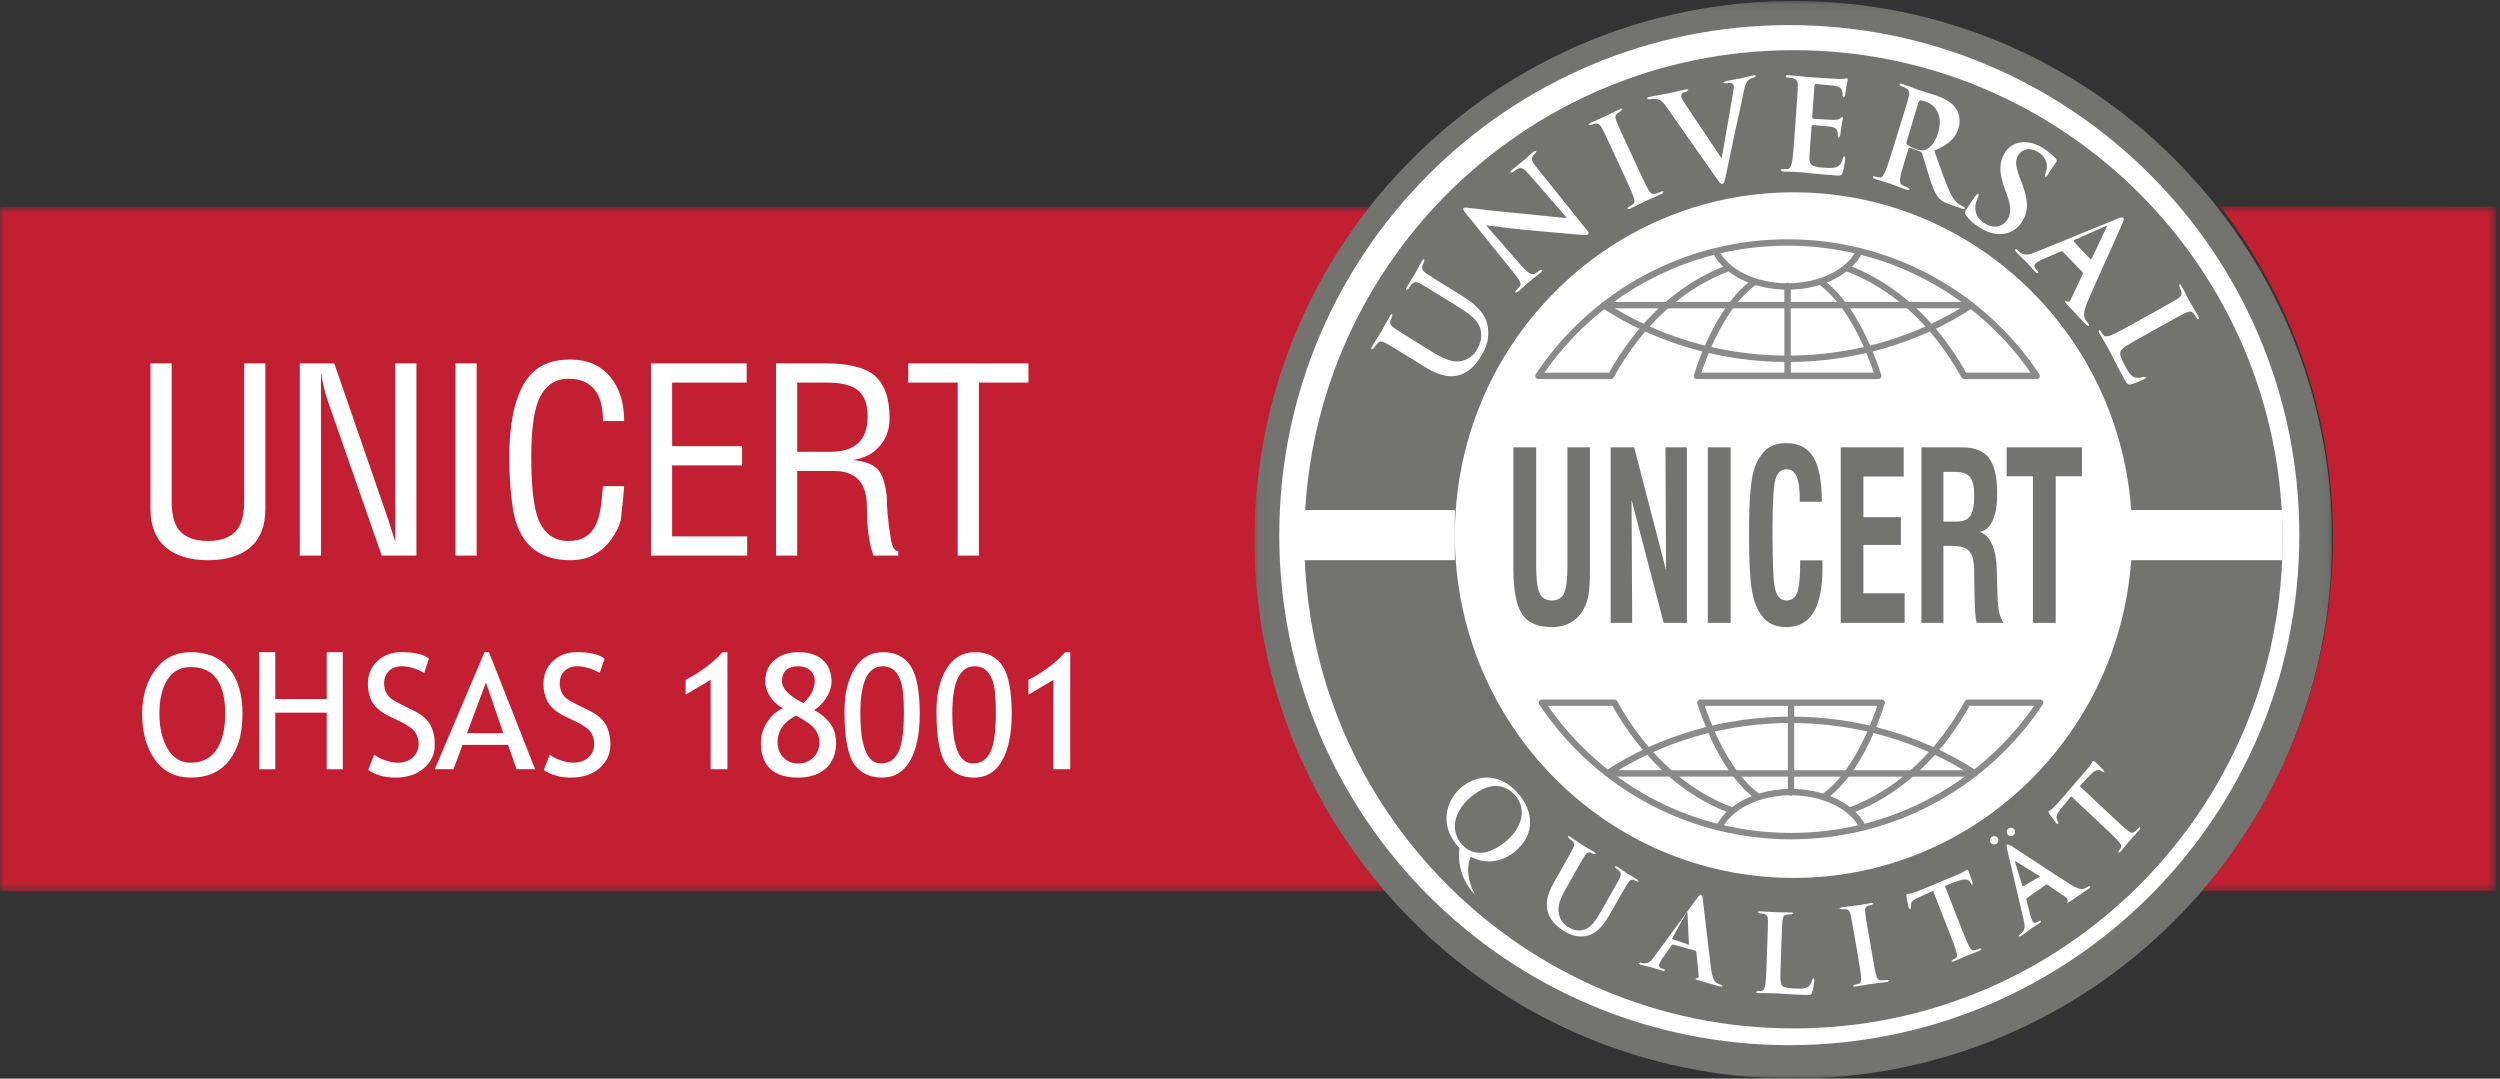
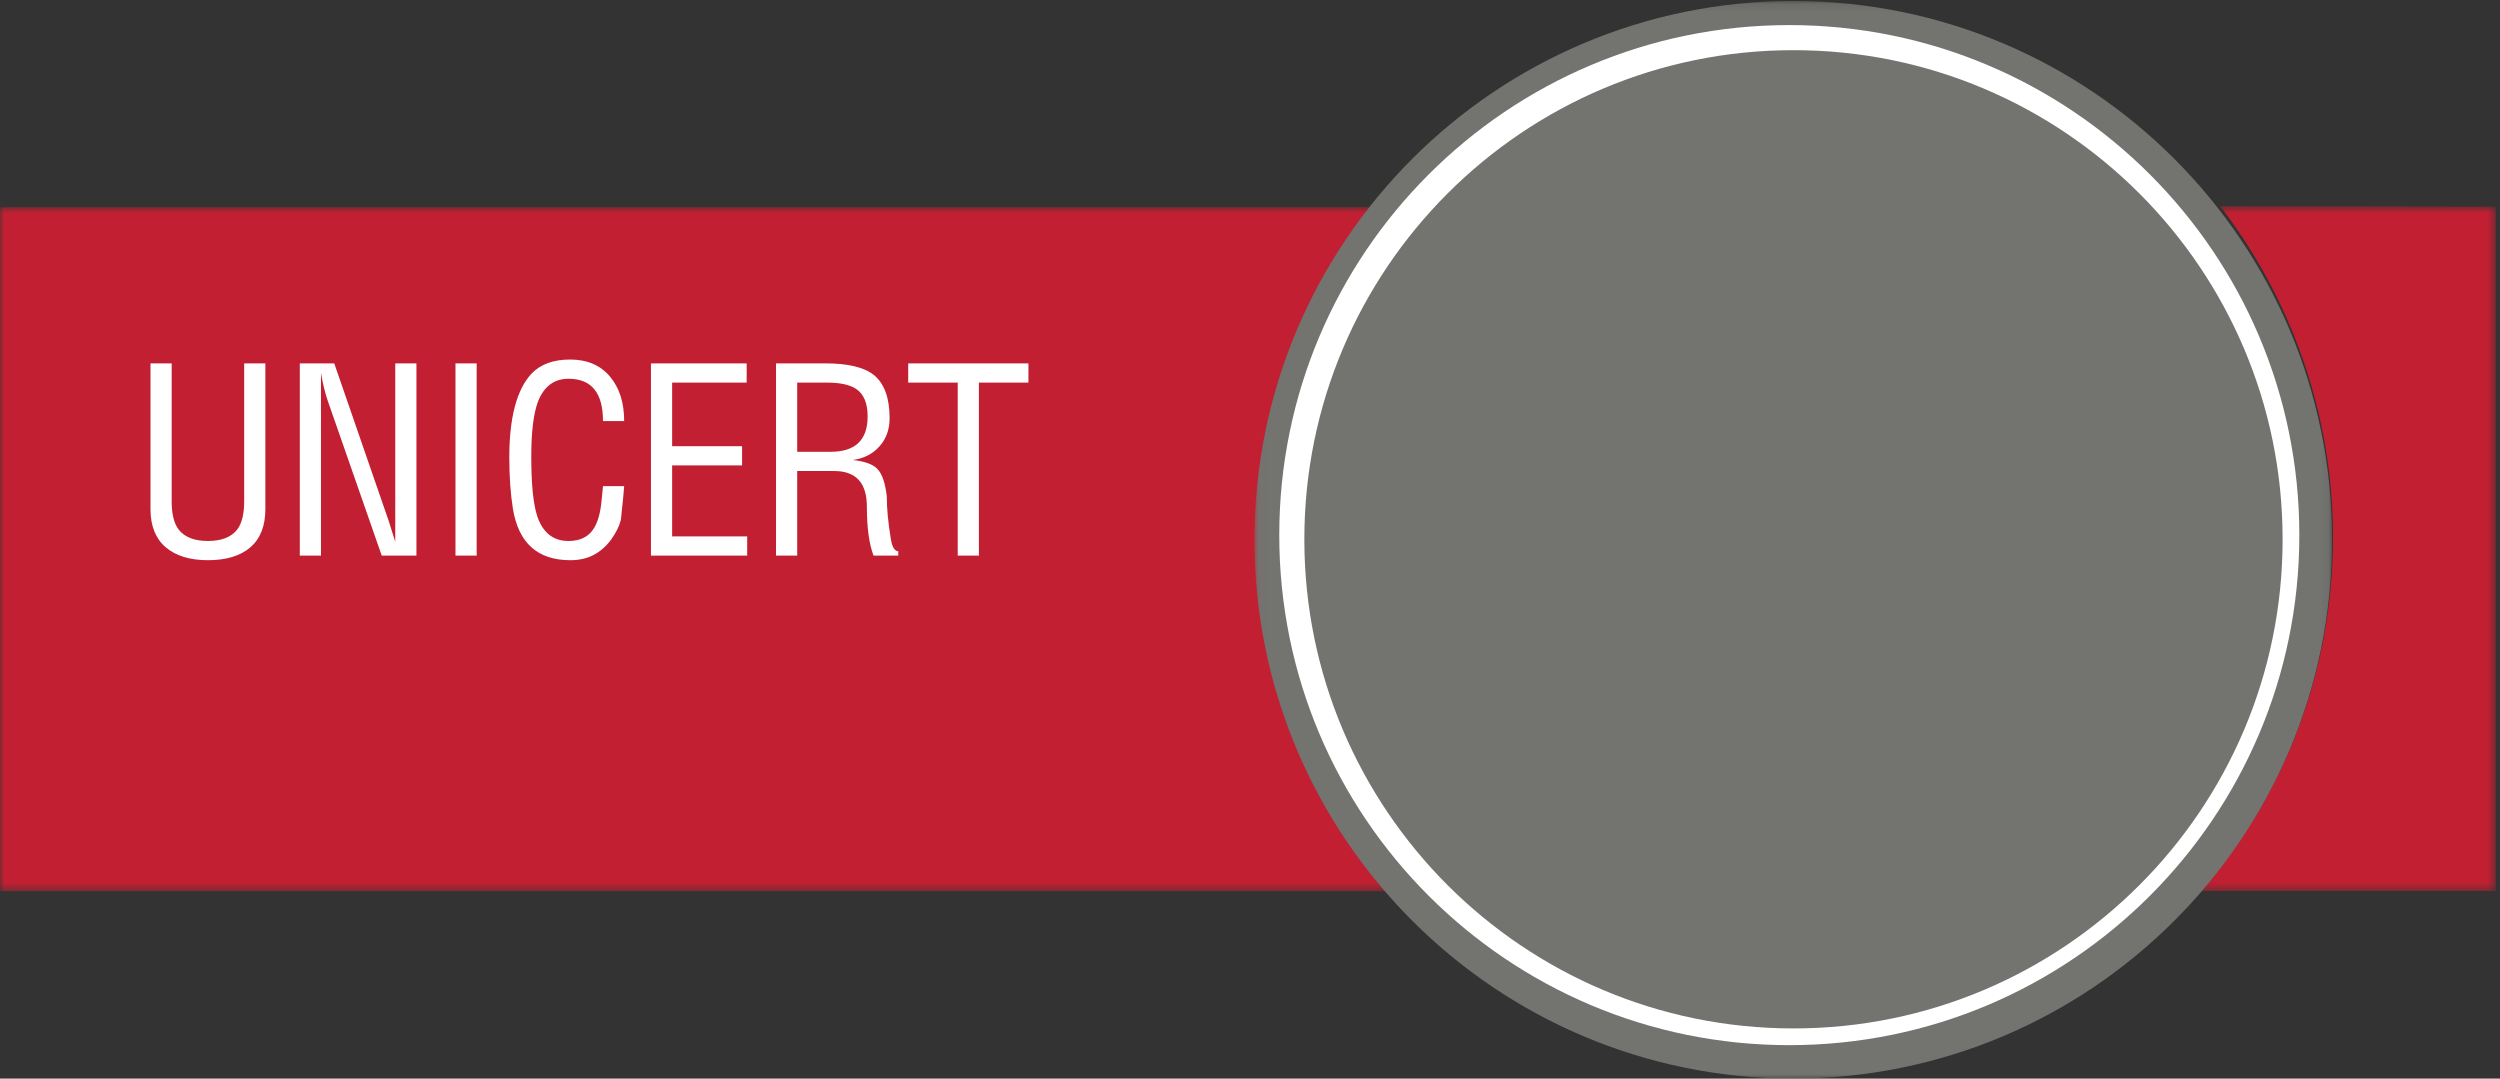
<svg xmlns="http://www.w3.org/2000/svg" xmlns:xlink="http://www.w3.org/1999/xlink" width="299px" height="129px" viewBox="0 0 299 129" version="1.1">
  <rect x="0" y="0" width="299" height="129" fill="#333333" stroke="none" />
  <title>Group 53</title>
  <desc>Created with Sketch.</desc>
  <defs>
    <polygon id="path-1" points="0 0.66 298.493 0.66 298.493 82.579 0 82.579" />
    <polygon id="path-3" points="0.035 0.117 128.917 0.117 128.917 129 0.035 129" />
-     <polygon id="path-5" points="0 129 298 129 298 0 0 0" />
  </defs>
  <g id="NOVO" stroke="none" stroke-width="1" fill="none" fill-rule="evenodd">
    <g id="001.01-homepage-v02" transform="translate(-841, -3840)">
      <g id="Group-53" transform="translate(841, 3840)">
        <g id="Group-3" transform="translate(0, 24)">
          <mask id="mask-2" fill="white">
            <use xlink:href="#path-1" />
          </mask>
          <g id="Clip-2" />
          <path d="M265.537,0.66 L298.493,0.715 L298.492,82.566 L263.286,82.554 C273.106,71.207 279.028,56.429 279.028,40.231 C279.028,25.385 273.933,11.578 265.537,0.66 L265.537,0.66 Z M0,0.791 L189.947,0.791 C181.55,11.709 176.552,25.383 176.552,40.23 C176.552,56.427 182.496,71.232 192.32,82.579 L0,82.579 L0,0.791 Z" id="Fill-1" fill="#C22032" mask="url(#mask-2)" />
        </g>
        <path d="M20.532,43.46 L20.532,59.982 C20.532,61.473 20.808,62.588 21.356,63.322 C22.068,64.242 23.239,64.702 24.868,64.702 C26.495,64.702 27.666,64.242 28.378,63.322 C28.928,62.588 29.202,61.473 29.202,59.982 L29.202,43.46 L31.737,43.46 L31.737,60.901 C31.737,62.905 31.137,64.427 29.935,65.469 C28.734,66.488 27.045,67 24.868,67 C22.711,67 21.021,66.481 19.801,65.438 C18.599,64.396 18,62.883 18,60.901 L18,43.46 L20.532,43.46 Z M49.805,43.46 L49.805,43.46 L49.805,66.449 L45.655,66.449 L39.243,48.058 C38.899,47.097 38.613,45.944 38.389,44.594 L38.389,66.449 L35.856,66.449 L35.856,43.46 L39.976,43.46 L46.48,62.28 L47.272,64.795 L47.272,43.46 L49.805,43.46 Z M54.475,43.46 L54.475,43.46 L57.008,43.46 L57.008,66.449 L54.475,66.449 L54.475,43.46 Z M67.995,45.299 L67.995,45.299 C66.268,45.299 65.046,46.22 64.333,48.058 C63.804,49.489 63.54,51.675 63.54,54.618 C63.54,57.949 63.784,60.34 64.272,61.791 C64.943,63.733 66.186,64.702 67.995,64.702 C69.298,64.702 70.266,64.263 70.897,63.384 C71.466,62.609 71.822,61.381 71.965,59.707 L72.119,58.144 L74.65,58.144 L74.529,59.553 L74.255,62.19 C74.153,62.578 74.009,62.954 73.828,63.322 C73.644,63.692 73.41,64.078 73.125,64.487 C72.534,65.305 71.832,65.927 71.018,66.359 C70.225,66.787 69.289,67 68.21,67 C64.301,67 62.013,64.947 61.342,60.84 C61.057,59.062 60.914,57.008 60.914,54.679 C60.914,49.959 61.789,46.639 63.54,44.718 C64.618,43.573 66.164,43 68.179,43 C70.215,43 71.802,43.676 72.941,45.023 C74.081,46.372 74.65,48.151 74.65,50.357 L72.119,50.357 C72.119,46.986 70.744,45.299 67.995,45.299 L67.995,45.299 Z M77.854,43.46 L77.854,43.46 L89.301,43.46 L89.301,45.759 L80.387,45.759 L80.387,53.362 L88.753,53.362 L88.753,55.66 L80.387,55.66 L80.387,64.15 L89.363,64.15 L89.363,66.449 L77.854,66.449 L77.854,43.46 Z M92.811,66.449 L92.811,66.449 L92.811,43.46 L98.703,43.46 C101.409,43.46 103.342,43.92 104.503,44.841 C105.765,45.862 106.396,47.588 106.396,50.021 C106.396,51.369 105.989,52.493 105.175,53.393 C104.38,54.291 103.323,54.831 102.001,55.016 C103.486,55.179 104.483,55.558 104.99,56.15 C105.52,56.722 105.876,57.796 106.06,59.368 C106.06,60.819 106.222,62.527 106.548,64.487 C106.711,65.449 107.006,65.927 107.434,65.927 L107.434,66.449 L104.472,66.449 C103.943,65.039 103.678,63.087 103.678,60.595 C103.678,57.755 102.376,56.334 99.771,56.334 L95.345,56.334 L95.345,66.449 L92.811,66.449 Z M99.344,54.036 L99.344,54.036 C102.295,54.036 103.77,52.625 103.77,49.806 C103.77,48.211 103.302,47.107 102.366,46.495 C101.593,46.004 100.443,45.759 98.916,45.759 L95.345,45.759 L95.345,54.036 L99.344,54.036 Z M123,43.46 L123,43.46 L123,45.759 L117.077,45.759 L117.077,66.449 L114.544,66.449 L114.544,45.759 L108.621,45.759 L108.621,43.46 L123,43.46 Z" id="Fill-4" fill="#FFFFFF" />
        <g id="Group-8" transform="translate(150, 0)">
          <mask id="mask-4" fill="white">
            <use xlink:href="#path-3" />
          </mask>
          <g id="Clip-7" />
          <path d="M0.035,64.559 L0.035,64.559 C0.035,28.967 28.886,0.117 64.475,0.117 C100.069,0.117 128.917,28.967 128.917,64.559 C128.917,100.148 100.069,129 64.475,129 C28.886,129 0.035,100.148 0.035,64.559" id="Fill-6" fill="#737370" mask="url(#mask-4)" />
        </g>
        <path d="M153,64.001 L153,64.001 C153,30.31 180.308,3 213.999,3 C247.689,3 275,30.31 275,64.001 C275,97.69 247.689,125 213.999,125 C180.308,125 153,97.69 153,64.001" id="Fill-9" fill="#FFFFFF" />
        <path d="M156,64.501 L156,64.501 C156,32.191 182.191,6 214.5,6 C246.809,6 273,32.191 273,64.501 C273,96.81 246.809,123 214.5,123 C182.191,123 156,96.81 156,64.501" id="Fill-11" fill="#737370" />
        <mask id="mask-6" fill="white">
          <use xlink:href="#path-5" />
        </mask>
        <g id="Clip-14" />
        <polygon id="Fill-13" fill="#FFFFFF" mask="url(#mask-6)" points="155 67 174 67 174 61 155 61" />
        <polygon id="Fill-15" fill="#FFFFFF" mask="url(#mask-6)" points="254 67 273 67 273 61 254 61" />
        <path d="M174,64 L174,64 C174,41.355 192.132,23 214.5,23 C236.87,23 255,41.355 255,64 C255,86.643 236.87,105 214.5,105 C192.132,105 174,86.643 174,64" id="Fill-16" fill="#FFFFFF" mask="url(#mask-6)" />
        <path d="M192.231,92.501 C198.615,88.332 206.31,86.087 214.208,86.087 C222.11,86.087 229.81,88.335 236.197,92.508 L192.231,92.501 Z M205.601,98.957 C206.801,96.505 210.202,94.735 214.208,94.735 C218.215,94.735 221.616,96.505 222.817,98.957 C220.059,99.639 217.176,100 214.208,100 C211.241,100 208.357,99.639 205.601,98.957 Z M214.208,94.795 L214.208,84.043 L214.208,94.795 Z M225.053,84.043 C223.307,89.368 220.887,93.371 218.107,95.333 C216.925,94.949 215.603,94.735 214.208,94.735 C212.813,94.735 211.492,94.949 210.312,95.333 C207.528,93.371 205.112,89.368 203.363,84.043 L225.053,84.043 Z M244,84.043 C239.086,91.438 231.472,96.893 222.557,99.022 L222.817,98.957 C222.457,98.223 221.901,97.552 221.19,96.968 C226.971,94.872 231.933,90.237 235.334,84.043 L244,84.043 Z M193.083,84.043 C196.483,90.237 201.449,94.872 207.227,96.968 C206.515,97.552 205.96,98.223 205.601,98.957 L205.859,99.022 C196.945,96.894 189.334,91.438 184.415,84.043 L193.083,84.043 Z M235.77,36.498 C229.385,40.667 221.69,42.914 213.794,42.914 C205.889,42.914 198.189,40.665 191.804,36.493 L235.77,36.498 Z M222.4,30.042 C221.2,32.495 217.8,34.263 213.794,34.263 C209.788,34.263 206.385,32.495 205.185,30.042 C207.942,29.362 210.825,29 213.794,29 C216.761,29 219.644,29.362 222.4,30.042 Z M213.794,34.206 L213.794,44.955 L213.794,34.206 Z M202.948,44.955 C204.695,39.632 207.113,35.627 209.897,33.666 C211.077,34.05 212.398,34.263 213.794,34.263 C215.19,34.263 216.511,34.05 217.691,33.666 C220.474,35.627 222.89,39.632 224.639,44.955 L202.948,44.955 Z M184,44.955 C188.917,37.561 196.53,32.106 205.444,29.979 L205.185,30.042 C205.545,30.776 206.1,31.449 206.809,32.031 C201.032,34.127 196.066,38.762 192.668,44.955 L184,44.955 Z M234.919,44.955 C231.519,38.762 226.555,34.127 220.775,32.031 C221.487,31.449 222.044,30.776 222.4,30.042 L222.144,29.979 C231.058,32.105 238.669,37.561 243.585,44.955 L234.919,44.955 Z" id="Stroke-17" stroke="#8A8A8A" stroke-width="0.764" stroke-linecap="round" stroke-linejoin="round" mask="url(#mask-6)" />
        <path d="M243.136,74.496 L243.136,56.964 L239.998,56.964 L239.998,53.502 L249,53.502 L249,56.964 L245.864,56.964 L245.864,74.496 L243.136,74.496 Z M229.803,74.496 L229.803,53.502 L234.69,53.502 C236.169,53.502 237.238,53.931 237.886,54.791 C238.539,55.653 238.863,57.053 238.863,58.998 C238.863,60.36 238.688,61.434 238.337,62.223 C237.992,63.009 237.474,63.47 236.796,63.609 C238.092,64.098 238.769,65.666 238.826,68.309 L238.826,68.583 L238.903,71.361 C238.929,72.151 238.998,72.785 239.111,73.264 C239.225,73.738 239.403,74.152 239.644,74.496 L236.401,74.496 C236.33,74.144 236.269,73.73 236.231,73.251 C236.195,72.771 236.169,72.096 236.156,71.227 L236.116,69.029 L236.116,68.471 C236.116,67.256 235.935,66.419 235.573,65.964 C235.214,65.513 234.477,65.284 233.366,65.284 L232.435,65.284 L232.435,74.496 L229.803,74.496 Z M232.435,62.381 L234.002,62.381 C234.796,62.381 235.346,62.152 235.656,61.697 C235.964,61.246 236.116,60.43 236.116,59.259 C236.116,58.211 235.947,57.481 235.615,57.061 C235.275,56.644 234.664,56.434 233.773,56.434 L232.435,56.434 L232.435,62.381 Z M220.153,74.496 L220.153,53.502 L227.68,53.502 L227.68,56.991 L222.862,56.991 L222.862,61.851 L227.344,61.851 L227.344,65.173 L222.862,65.173 L222.862,70.951 L227.793,70.951 L227.793,74.496 L220.153,74.496 Z M215.303,67.016 L217.953,67.016 C217.953,67.104 217.958,67.239 217.964,67.416 C217.971,67.591 217.974,67.731 217.974,67.835 C217.974,70.258 217.617,72.059 216.903,73.237 C216.192,74.413 215.1,75 213.627,75 C212.931,75 212.33,74.868 211.831,74.613 C211.328,74.352 210.896,73.947 210.537,73.405 C210.043,72.678 209.692,71.679 209.491,70.406 C209.287,69.132 209.184,66.919 209.184,63.752 C209.184,61.589 209.245,59.872 209.368,58.6 C209.487,57.317 209.673,56.369 209.929,55.741 C210.322,54.778 210.809,54.079 211.393,53.646 C211.978,53.214 212.722,53 213.632,53 C215.116,53 216.197,53.554 216.873,54.661 C217.548,55.773 217.889,57.555 217.896,60.008 L215.246,60.008 L215.246,59.505 C215.246,58.37 215.116,57.523 214.859,56.964 C214.602,56.407 214.214,56.125 213.687,56.125 C213.03,56.125 212.585,56.513 212.348,57.285 C212.113,58.058 211.991,60.193 211.991,63.693 C211.991,67.471 212.109,69.774 212.338,70.588 C212.57,71.408 213.014,71.816 213.667,71.816 C214.274,71.816 214.7,71.496 214.945,70.854 C215.184,70.217 215.303,69.029 215.303,67.304 L215.303,67.016 Z M204.256,74.496 L206.985,74.496 L206.985,53.502 L204.256,53.502 L204.256,74.496 Z M192.637,74.496 L192.637,53.502 L195.447,53.502 L199.26,68.183 L199.185,53.502 L201.756,53.502 L201.756,74.496 L198.976,74.496 L195.134,59.788 L195.211,74.496 L192.637,74.496 Z M181,53.502 L183.727,53.502 L183.727,67.657 C183.727,69.276 183.869,70.375 184.144,70.951 C184.421,71.529 184.908,71.816 185.612,71.816 C186.309,71.816 186.796,71.523 187.063,70.942 C187.333,70.361 187.468,69.249 187.468,67.6 L187.468,53.502 L190.158,53.502 L190.158,67.998 C190.158,69.406 190.103,70.435 189.995,71.082 C189.882,71.735 189.697,72.301 189.433,72.794 C189.04,73.53 188.521,74.079 187.876,74.446 C187.229,74.813 186.463,75 185.578,75 C183.899,75 182.719,74.479 182.033,73.442 C181.344,72.398 181,70.588 181,67.998 L181,53.502 Z" id="Fill-18" fill="#737370" mask="url(#mask-6)" />
        <path d="M240,99.5 C240,99.223 240.224,99 240.499,99 C240.776,99 241,99.223 241,99.5 C241,99.777 240.776,100 240.499,100 C240.224,100 240,99.777 240,99.5" id="Fill-19" fill="#FFFFFF" mask="url(#mask-6)" />
        <path d="M238,100.499 L238,100.499 C238,100.223 238.223,100 238.499,100 C238.776,100 239,100.223 239,100.499 C239,100.776 238.776,101 238.499,101 C238.223,101 238,100.776 238,100.499" id="Fill-20" fill="#FFFFFF" mask="url(#mask-6)" />
        <path d="M174.375,101.232 L174.375,101.232 C172.048,98.595 173.045,95.753 174.64,94.29 C176.177,92.875 179.085,92.085 181.516,94.84 C183.534,97.128 183.485,99.751 181.424,101.643 C179.83,103.105 177.722,103.453 175.896,102.46 C174.99,104.688 176.408,107 176.408,107 C174.271,104.82 174.444,102.131 174.537,101.408 L174.375,101.232 Z" id="Fill-21" fill="#FFFFFF" mask="url(#mask-6)" />
        <path d="M174.976,101.134 L174.976,101.134 C175.587,101.766 177.331,102.954 180.132,100.601 C182.304,98.776 182.523,96.476 181.094,94.992 C180.089,93.952 178.326,93.287 175.911,95.317 C173.894,97.01 173.3,99.395 174.976,101.134" id="Fill-22" fill="#737370" mask="url(#mask-6)" />
        <path d="M185.866,105.511 L185.866,105.511 L186.797,103.875 C187.763,102.172 187.942,101.858 188.123,101.486 C188.319,101.092 188.338,100.857 188.033,100.559 L187.637,100.262 L187.513,100.047 C187.56,99.968 187.646,99.993 187.805,100.093 C188.367,100.45 189.014,100.909 189.331,101.11 C189.585,101.272 190.274,101.662 190.655,101.904 C190.813,102.007 190.875,102.075 190.83,102.154 L190.603,102.147 L190.277,101.986 C189.959,101.858 189.766,101.996 189.522,102.375 C189.297,102.72 189.119,103.033 188.152,104.738 L187.26,106.306 C186.338,107.93 186.258,108.81 186.522,109.586 C186.764,110.303 187.223,110.659 187.584,110.888 C188.051,111.184 188.712,111.391 189.39,111.211 C190.322,110.967 190.928,109.977 191.584,108.824 L192.38,107.422 C193.346,105.72 193.525,105.406 193.707,105.033 C193.903,104.641 193.92,104.408 193.616,104.106 L193.252,103.83 L193.13,103.614 L193.41,103.655 C193.949,103.999 194.598,104.456 194.608,104.463 C194.735,104.543 195.422,104.933 195.835,105.196 L196,105.44 L195.753,105.418 L195.425,105.258 C195.109,105.131 194.915,105.268 194.671,105.646 C194.447,105.991 194.268,106.306 193.3,108.009 L192.619,109.207 C191.913,110.452 191.044,111.7 189.697,111.941 C188.557,112.146 187.724,111.786 187.035,111.348 C186.474,110.99 185.476,110.312 185.124,109.08 C184.876,108.219 184.942,107.135 185.866,105.511" id="Fill-23" fill="#FFFFFF" mask="url(#mask-6)" />
        <path d="M202.785,113.707 L202.785,113.707 L200.078,112.964 L199.941,113.033 L198.821,114.631 C198.619,114.908 198.48,115.19 198.44,115.34 C198.381,115.563 198.448,115.754 198.825,115.856 L199.007,115.907 L199.165,116.056 L198.923,116.124 C198.536,116.018 198.023,115.837 197.646,115.732 C197.512,115.697 196.835,115.55 196.204,115.379 C196.046,115.334 195.981,115.291 196.005,115.192 L196.177,115.131 L196.561,115.209 C197.137,115.289 197.479,114.929 197.884,114.375 L202.978,107.41 C203.218,107.088 203.326,106.972 203.447,107.006 C203.555,107.036 203.6,107.166 203.648,107.486 C203.759,108.25 204.375,113.85 204.659,115.945 C204.828,117.185 205.135,117.454 205.371,117.597 C205.542,117.685 205.722,117.748 205.869,117.788 L206,117.93 C205.974,118.03 205.859,118.025 205.407,117.901 C204.971,117.781 204.084,117.538 203.121,117.248 C202.904,117.176 202.759,117.135 202.782,117.049 L202.981,116.983 C203.073,116.981 203.186,116.894 203.164,116.727 L202.882,113.826 L202.785,113.707 Z" id="Fill-24" fill="#FFFFFF" mask="url(#mask-6)" />
        <polygon id="Fill-25" fill="#737370" mask="url(#mask-6)" points="200.023 112.311 200.023 112.311 202 113 201.815 109.146 201.787 109 200 112.197" />
        <path d="M213.057,112.836 L213.057,112.836 L212.975,115.11 C212.915,116.764 212.882,117.655 213.157,117.895 C213.38,118.098 213.726,118.199 214.777,118.235 C215.491,118.259 216.016,118.263 216.366,117.926 C216.534,117.763 216.708,117.407 216.745,117.164 L216.899,116.973 L217,117.197 C216.994,117.339 216.865,118.304 216.744,118.676 C216.652,118.956 216.583,119.02 215.882,118.995 C214.913,118.964 214.213,118.913 213.608,118.882 C213.001,118.834 212.517,118.805 211.967,118.787 C211.816,118.78 211.521,118.771 211.197,118.775 C210.886,118.765 210.536,118.779 210.266,118.769 C210.09,118.763 209.997,118.721 210,118.629 L210.222,118.535 C210.422,118.542 210.586,118.52 210.708,118.498 C210.978,118.457 211.056,118.176 211.124,117.802 C211.209,117.262 211.249,116.24 211.293,115.052 L211.375,112.78 C211.447,110.817 211.459,110.454 211.447,110.042 C211.435,109.603 211.336,109.39 210.893,109.286 C210.789,109.256 210.627,109.239 210.452,109.232 L210.225,109.109 C210.229,109.017 210.326,108.996 210.527,109.001 C211.161,109.022 212.007,109.091 212.371,109.101 C212.695,109.114 213.679,109.106 214.205,109.126 C214.395,109.132 214.487,109.16 214.483,109.25 L214.237,109.358 L213.711,109.382 C213.344,109.431 213.228,109.649 213.185,110.099 C213.142,110.512 213.131,110.874 213.057,112.836" id="Fill-26" fill="#FFFFFF" mask="url(#mask-6)" />
        <path d="M222.192,114.225 L222.192,114.225 L221.81,112.021 C221.482,110.114 221.421,109.764 221.325,109.367 C221.226,108.944 221.051,108.752 220.742,108.732 L220.241,108.754 L220.001,108.661 C219.986,108.586 220.092,108.544 220.312,108.512 C220.83,108.439 221.695,108.351 222.09,108.291 C222.432,108.243 223.229,108.088 223.747,108.013 C223.925,107.987 224.038,107.997 224.051,108.072 L223.854,108.229 L223.451,108.326 C223.095,108.442 223.022,108.671 223.071,109.114 C223.112,109.517 223.171,109.869 223.502,111.772 L223.883,113.98 C224.09,115.194 224.262,116.184 224.41,116.714 C224.508,117.048 224.642,117.258 225.061,117.25 C225.256,117.246 225.561,117.228 225.764,117.199 L226,117.268 L225.762,117.432 C224.863,117.559 223.998,117.649 223.63,117.703 C223.315,117.747 222.463,117.911 221.918,117.99 C221.741,118.017 221.637,117.991 221.622,117.904 L221.823,117.771 C222.027,117.744 222.188,117.694 222.304,117.652 C222.569,117.559 222.615,117.337 222.592,116.966 C222.569,116.428 222.398,115.441 222.192,114.225" id="Fill-27" fill="#FFFFFF" mask="url(#mask-6)" />
-         <path d="M233.066,111.317 L233.066,111.317 L231.198,106.55 L229.537,107.295 C228.892,107.592 228.644,107.762 228.576,108.089 C228.532,108.311 228.532,108.475 228.545,108.576 L228.475,108.767 L228.3,108.624 C228.228,108.438 228.027,107.29 228.014,107.188 C227.988,107.022 227.994,106.938 228.062,106.911 C228.151,106.872 228.31,106.942 228.602,106.847 C228.942,106.747 229.379,106.592 229.752,106.435 L234.214,104.575 C234.575,104.424 234.81,104.287 234.968,104.193 C235.124,104.086 235.204,104.027 235.251,104.009 C235.33,103.975 235.368,104.04 235.438,104.216 C235.532,104.458 235.814,105.275 235.931,105.578 L235.904,105.806 C235.812,105.844 235.767,105.795 235.687,105.625 L235.626,105.501 C235.486,105.208 235.054,105.012 234.041,105.405 L232.607,105.963 L234.475,110.73 C234.895,111.799 235.253,112.719 235.506,113.194 C235.668,113.508 235.835,113.736 236.191,113.64 C236.357,113.598 236.614,113.518 236.785,113.447 L237,113.465 L236.833,113.671 C236.088,113.981 235.364,114.242 235.047,114.375 C234.79,114.481 234.092,114.812 233.643,115 L233.373,114.978 L233.515,114.81 C233.684,114.741 233.81,114.661 233.903,114.594 C234.111,114.454 234.078,114.169 233.98,113.818 C233.846,113.307 233.484,112.389 233.066,111.317" id="Fill-28" fill="#FFFFFF" mask="url(#mask-6)" />
+         <path d="M233.066,111.317 L233.066,111.317 L231.198,106.55 L229.537,107.295 C228.892,107.592 228.644,107.762 228.576,108.089 C228.532,108.311 228.532,108.475 228.545,108.576 L228.475,108.767 L228.3,108.624 C228.228,108.438 228.027,107.29 228.014,107.188 C227.988,107.022 227.994,106.938 228.062,106.911 C228.151,106.872 228.31,106.942 228.602,106.847 C228.942,106.747 229.379,106.592 229.752,106.435 L234.214,104.575 C234.575,104.424 234.81,104.287 234.968,104.193 C235.124,104.086 235.204,104.027 235.251,104.009 C235.33,103.975 235.368,104.04 235.438,104.216 C235.532,104.458 235.814,105.275 235.931,105.578 L235.904,105.806 C235.812,105.844 235.767,105.795 235.687,105.625 L235.626,105.501 C235.486,105.208 235.054,105.012 234.041,105.405 L232.607,105.963 L234.475,110.73 C234.895,111.799 235.253,112.719 235.506,113.194 C235.668,113.508 235.835,113.736 236.191,113.64 C236.357,113.598 236.614,113.518 236.785,113.447 L237,113.465 L236.833,113.671 C236.088,113.981 235.364,114.242 235.047,114.375 C234.79,114.481 234.092,114.812 233.643,115 L233.373,114.978 L233.515,114.81 C233.684,114.741 233.81,114.661 233.903,114.594 C233.846,113.307 233.484,112.389 233.066,111.317" id="Fill-28" fill="#FFFFFF" mask="url(#mask-6)" />
        <path d="M244.706,105.802 L244.706,105.802 L242.387,107.428 L242.354,107.577 L242.831,109.463 C242.91,109.795 243.034,110.082 243.12,110.207 C243.253,110.394 243.439,110.464 243.762,110.237 L243.918,110.13 L244.134,110.101 L244.028,110.332 C243.695,110.565 243.226,110.846 242.904,111.072 C242.789,111.154 242.24,111.586 241.7,111.964 L241.428,112 L241.496,111.829 L241.802,111.582 C242.237,111.182 242.189,110.69 242.032,110.024 L240.071,101.649 C239.987,101.26 239.967,101.1 240.071,101.028 C240.164,100.962 240.293,101.013 240.564,101.179 C241.212,101.578 245.844,104.66 247.611,105.772 C248.66,106.428 249.063,106.364 249.324,106.272 C249.502,106.194 249.664,106.094 249.788,106.006 L249.983,105.996 C250.041,106.079 249.962,106.165 249.577,106.434 C249.202,106.698 248.442,107.23 247.598,107.792 C247.404,107.913 247.278,108.001 247.227,107.929 L247.308,107.733 L247.234,107.427 L244.861,105.801 L244.706,105.802 Z" id="Fill-29" fill="#FFFFFF" mask="url(#mask-6)" />
        <polygon id="Fill-30" fill="#737370" mask="url(#mask-6)" points="241.981 106 241.981 106 244 104.82 241.126 103.049 241 103 241.004 103.121 241.882 105.962" />
        <path d="M251.477,98.763 L251.477,98.763 L247.709,95.23 L246.514,96.692 C246.054,97.262 245.901,97.537 245.978,97.869 C246.033,98.094 246.104,98.245 246.159,98.334 L246.177,98.543 L245.956,98.492 L245.074,97.298 L245,97.02 C245.067,96.943 245.24,96.933 245.465,96.711 C245.734,96.459 246.064,96.113 246.337,95.798 L249.613,92.006 C249.878,91.699 250.033,91.464 250.137,91.303 C250.234,91.134 250.282,91.04 250.315,91 L250.575,91.107 C250.768,91.287 251.377,91.909 251.616,92.135 L251.687,92.359 L251.413,92.291 L251.303,92.206 C251.047,92.001 250.569,92.018 249.813,92.852 L248.744,94.033 L252.51,97.567 C253.354,98.361 254.08,99.04 254.517,99.365 C254.798,99.577 255.05,99.708 255.335,99.455 L255.794,99.002 L256,98.918 L255.934,99.186 C255.39,99.817 254.841,100.395 254.608,100.664 C254.418,100.885 253.924,101.513 253.594,101.896 L253.335,102 L253.395,101.779 L253.655,101.399 C253.784,101.173 253.633,100.927 253.39,100.647 C253.045,100.239 252.321,99.558 251.477,98.763" id="Fill-31" fill="#FFFFFF" mask="url(#mask-6)" />
        <path d="M170.429,43.898 L170.429,43.898 C172.326,45.071 173.591,45.158 174.592,44.844 C176.028,44.394 176.822,43.127 177.237,42.413 C177.748,41.537 178.17,40.479 177.932,39.03 C177.65,37.316 176.192,36.213 174.742,35.314 L173.344,34.449 C171.358,33.22 170.989,32.993 170.588,32.706 C170.145,32.397 169.986,32.152 170.134,31.748 C170.204,31.571 170.237,31.481 170.322,31.333 L170.345,31.018 C170.254,30.962 170.174,31.039 170.063,31.229 C169.757,31.753 169.3,32.625 169.207,32.788 C169.199,32.8 168.665,33.626 168.265,34.313 C168.155,34.5 168.125,34.609 168.217,34.668 L168.467,34.511 L168.789,34.051 C169.141,33.663 169.412,33.685 169.873,33.934 C170.308,34.164 170.675,34.391 172.661,35.621 L174.294,36.632 C175.641,37.466 176.792,38.234 177.081,39.42 C177.289,40.281 177.05,41.123 176.702,41.716 C176.433,42.173 176.021,42.759 175.184,43.065 C174.276,43.403 173.251,43.3 171.358,42.127 L169.526,40.993 C167.539,39.764 167.175,39.537 166.771,39.251 C166.329,38.94 166.17,38.695 166.316,38.292 C166.386,38.114 166.419,38.025 166.506,37.877 L166.514,37.589 C166.422,37.533 166.34,37.61 166.223,37.812 C165.939,38.297 165.484,39.169 165.295,39.494 C165.059,39.897 164.524,40.72 164.109,41.434 C163.992,41.636 163.962,41.746 164.054,41.804 L164.305,41.647 C164.415,41.46 164.563,41.238 164.651,41.146 C165.003,40.759 165.272,40.78 165.733,41.029 C166.167,41.262 166.534,41.487 168.522,42.717 L170.429,43.898 Z" id="Fill-32" fill="#FFFFFF" mask="url(#mask-6)" />
-         <path d="M177.739,26.96 L177.739,26.96 C178.17,26.976 180.686,27.351 183.015,27.548 C185.236,27.734 188.01,28.013 189.332,28.098 C189.568,28.119 189.816,28.129 189.944,28.02 C190.05,27.932 190.008,27.786 189.792,27.526 L183.744,19.984 C183.206,19.313 183.094,18.987 183.344,18.617 L183.664,18.285 L183.786,18 L183.428,18.122 C182.856,18.605 182.445,19.017 182.316,19.125 C182.068,19.332 181.481,19.772 180.875,20.285 C180.7,20.434 180.581,20.553 180.661,20.649 L180.933,20.598 C181.097,20.459 181.376,20.221 181.61,20.144 C181.988,20.025 182.28,20.158 182.888,20.868 L187.4,26.059 C186.987,26.09 184.005,25.726 182.546,25.597 C179.425,25.329 176.056,24.91 175.789,24.877 C175.411,24.835 175.178,24.77 175.049,24.881 C174.933,24.98 175.035,25.176 175.231,25.41 L180.921,32.475 C181.761,33.51 182,33.891 181.773,34.242 C181.649,34.428 181.448,34.619 181.296,34.746 L181.19,35 L181.542,34.9 C182.15,34.384 182.671,33.885 182.776,33.794 C183,33.605 183.498,33.244 184.255,32.602 C184.417,32.463 184.504,32.351 184.426,32.258 L184.147,32.33 C183.961,32.489 183.73,32.665 183.473,32.763 C183.173,32.876 182.766,32.699 181.979,31.798 L177.739,26.96 Z" id="Fill-33" fill="#FFFFFF" mask="url(#mask-6)" />
        <path d="M194.073,20.586 L194.073,20.586 C194.682,21.902 195.179,22.973 195.375,23.576 C195.519,23.988 195.544,24.258 195.3,24.438 C195.19,24.521 195.041,24.623 194.839,24.72 C194.677,24.795 194.642,24.86 194.674,24.93 C194.718,25.024 194.831,25.02 195.006,24.938 C195.545,24.685 196.375,24.245 196.686,24.1 C197.049,23.93 197.918,23.572 198.808,23.153 L199,22.898 L198.736,22.891 C198.532,22.985 198.223,23.098 198.022,23.159 C197.594,23.295 197.385,23.095 197.175,22.746 C196.851,22.19 196.353,21.118 195.745,19.801 L194.638,17.414 C193.683,15.351 193.507,14.972 193.331,14.525 C193.139,14.037 193.142,13.756 193.474,13.518 L193.858,13.287 L194.011,13.05 C193.973,12.969 193.853,12.992 193.678,13.075 C193.165,13.315 192.389,13.729 192.051,13.887 C191.662,14.07 190.793,14.428 190.28,14.67 C190.065,14.771 189.97,14.848 190.008,14.929 L190.286,14.964 C190.446,14.888 190.63,14.819 190.796,14.79 C191.123,14.72 191.367,14.886 191.607,15.335 C191.835,15.757 192.01,16.136 192.967,18.199 L194.073,20.586 Z" id="Fill-34" fill="#FFFFFF" mask="url(#mask-6)" />
        <path d="M205.209,21.191 L205.209,21.191 C205.661,21.845 205.799,22.037 206.001,21.994 C206.219,21.949 206.259,21.688 206.472,20.723 C206.65,19.893 207.02,18.086 207.532,15.666 C207.965,13.624 208.207,12.718 208.503,11.165 C208.71,10.106 208.887,9.801 209.061,9.622 C209.299,9.382 209.626,9.314 209.781,9.283 L210,9.093 C209.978,8.987 209.847,8.983 209.647,9.024 C209.179,9.122 208.458,9.318 208.195,9.373 C207.992,9.416 207.328,9.505 206.549,9.667 C206.255,9.727 206.122,9.788 206.149,9.909 L206.438,9.974 C206.642,9.934 206.878,9.9 207.079,9.922 L207.343,10.169 C207.371,10.306 207.36,10.547 207.325,10.76 C207.171,11.839 206.213,17.145 205.907,18.952 L201.672,12.63 C201.333,12.129 201.101,11.733 201.057,11.535 L201.145,11.185 C201.249,11.068 201.478,11.003 201.729,10.954 L201.931,10.769 C201.907,10.662 201.73,10.667 201.544,10.706 C200.766,10.867 200.029,11.068 199.64,11.148 C199.097,11.26 198.2,11.399 197.376,11.57 C197.144,11.618 196.975,11.67 197.003,11.79 L197.218,11.888 C197.343,11.862 197.593,11.811 197.836,11.823 C198.431,11.86 198.73,11.97 199.27,12.732 L205.209,21.191 Z" id="Fill-35" fill="#FFFFFF" mask="url(#mask-6)" />
        <path d="M214.63,16.17 L214.63,16.17 C214.532,17.568 214.445,18.769 214.322,19.402 C214.229,19.838 214.13,20.167 213.816,20.207 C213.674,20.228 213.486,20.246 213.254,20.23 C213.07,20.216 213.005,20.258 213,20.335 C212.992,20.439 213.099,20.495 213.298,20.508 C213.608,20.529 214.009,20.526 214.366,20.55 C214.735,20.56 215.077,20.585 215.246,20.595 C215.709,20.627 216.187,20.676 216.849,20.751 C217.513,20.812 218.359,20.902 219.517,20.981 C220.105,21.022 220.244,21.031 220.38,20.644 C220.479,20.346 220.674,19.319 220.701,18.97 L220.596,18.688 C220.487,18.682 220.452,18.739 220.41,18.905 C220.259,19.52 220.05,19.826 219.636,19.982 C219.22,20.136 218.574,20.092 218.171,20.064 C216.597,19.956 216.365,19.711 216.409,18.661 C216.425,18.219 216.54,16.82 216.576,16.305 L216.661,15.104 L216.766,14.958 C217.134,14.983 218.664,15.104 218.956,15.154 C219.522,15.254 219.721,15.498 219.776,15.807 C219.809,16.007 219.796,16.205 219.799,16.359 L219.929,16.505 L220.088,16.226 C220.098,16.119 220.187,15.515 220.222,15.212 C220.341,14.442 220.417,14.203 220.426,14.111 L220.327,13.982 L220.064,14.162 C219.914,14.305 219.681,14.335 219.307,14.34 C218.948,14.346 217.173,14.223 216.834,14.2 L216.737,14.025 L217.013,10.181 L217.13,10.036 C217.439,10.057 219.058,10.2 219.318,10.247 C220.083,10.393 220.225,10.584 220.314,10.866 C220.378,11.053 220.375,11.313 220.367,11.42 L220.492,11.642 L220.659,11.484 C220.701,11.304 220.78,10.638 220.808,10.488 C220.902,9.791 220.995,9.614 221,9.508 L220.918,9.364 L220.666,9.408 C220.542,9.431 220.291,9.444 219.997,9.453 C219.702,9.45 216.627,9.239 216.134,9.204 C215.917,9.188 215.565,9.15 215.163,9.106 C214.779,9.079 214.33,9.034 213.914,9.005 C213.681,8.988 213.573,9.011 213.565,9.118 C213.556,9.225 213.647,9.262 213.816,9.274 C214.032,9.287 214.296,9.321 214.416,9.361 C214.918,9.501 215.025,9.752 215.018,10.273 C215.014,10.761 214.984,11.186 214.822,13.496 L214.63,16.17 Z" id="Fill-36" fill="#FFFFFF" mask="url(#mask-6)" />
        <path d="M226.52,17.389 L226.52,17.389 C226.096,18.763 225.73,19.942 225.465,20.543 C225.275,20.957 225.102,21.262 224.801,21.223 C224.661,21.209 224.484,21.182 224.269,21.108 C224.101,21.051 224.03,21.076 224.006,21.151 C223.975,21.256 224.06,21.333 224.243,21.396 C224.812,21.591 225.72,21.852 225.991,21.943 C226.204,22.015 227.242,22.42 228.064,22.701 C228.25,22.764 228.363,22.753 228.394,22.649 L228.261,22.471 C228.092,22.413 227.789,22.277 227.583,22.174 C227.177,21.969 227.193,21.612 227.283,21.164 C227.406,20.513 227.771,19.333 228.2,17.947 L228.265,17.738 L228.416,17.658 L229.643,18.109 L229.867,18.3 C229.981,18.588 230.321,19.825 230.637,20.84 C231.075,22.26 231.399,23.146 231.903,23.697 C232.208,24.033 232.538,24.228 233.333,24.5 L234.684,24.96 C234.854,25.018 234.962,25.024 235,24.903 L234.865,24.725 L234.482,24.545 C234.283,24.428 233.732,24.125 233.205,22.988 C232.652,21.777 232.084,20.113 231.337,18.01 C233.15,17.278 233.905,16.412 234.245,15.308 C234.554,14.309 234.222,13.354 233.911,12.934 C233.316,12.12 232.392,11.706 231.496,11.4 C231.055,11.251 229.962,10.927 229.481,10.761 C229.184,10.66 228.303,10.309 227.549,10.052 C227.337,9.98 227.227,9.976 227.195,10.081 C227.161,10.185 227.236,10.243 227.395,10.296 C227.593,10.365 227.829,10.462 227.933,10.531 C228.371,10.795 228.413,11.072 228.282,11.59 C228.162,12.077 228.033,12.495 227.331,14.763 L226.52,17.389 Z" id="Fill-37" fill="#FFFFFF" mask="url(#mask-6)" />
        <path d="M229.464,12.175 L229.464,12.175 L229.659,12 C229.818,12.004 230.084,12.08 230.446,12.209 C231.302,12.51 232.47,13.635 231.802,15.868 C231.416,17.158 230.779,17.733 230.242,17.926 C229.918,18.038 229.71,18.035 229.133,17.83 C228.769,17.703 228.351,17.502 228.077,17.283 C227.99,17.202 227.979,17.128 228.032,16.955 L229.464,12.175 Z" id="Fill-38" fill="#737370" mask="url(#mask-6)" />
        <path d="M236.8,27.237 L236.8,27.237 C237.491,27.671 238.295,28.01 239.206,28 C240.527,27.975 241.377,27.251 241.849,26.493 C242.624,25.252 242.626,23.998 241.788,21.821 L241.594,21.317 C241.026,19.816 241.009,19.171 241.384,18.57 C241.874,17.786 242.81,17.591 243.774,18.196 C244.622,18.727 244.757,19.354 244.795,19.726 C244.859,20.237 244.672,20.684 244.598,20.801 L244.58,21.117 C244.686,21.183 244.79,21.103 244.97,20.815 C245.605,19.797 245.892,19.45 246,19.28 L245.916,19.009 C245.631,18.706 245.165,18.232 244.317,17.701 C242.509,16.564 240.664,16.847 239.769,18.285 C239.109,19.342 239.035,20.568 239.769,22.59 L240.074,23.437 C240.625,24.965 240.447,25.689 240.049,26.329 C239.617,27.022 238.545,27.461 237.374,26.725 C236.566,26.218 236.017,25.382 236.332,24.236 C236.406,23.973 236.524,23.666 236.63,23.495 L236.637,23.191 C236.533,23.127 236.406,23.247 236.271,23.434 C236.128,23.635 235.586,24.387 235.138,25.105 C234.959,25.393 234.959,25.483 235.11,25.704 C235.514,26.306 236.045,26.764 236.8,27.237" id="Fill-39" fill="#FFFFFF" mask="url(#mask-6)" />
        <path d="M249.086,32.563 L249.086,32.563 L249.115,32.75 L247.612,35.926 C247.533,36.11 247.356,36.13 247.259,36.073 L247.007,36.013 C246.93,36.089 247.061,36.222 247.243,36.434 C248.082,37.348 248.867,38.163 249.255,38.563 C249.653,38.975 249.772,39.056 249.861,38.968 L249.81,38.737 C249.68,38.604 249.53,38.426 249.404,38.227 C249.244,37.927 249.086,37.453 249.676,36.065 C250.678,33.72 253.503,27.542 253.859,26.682 C254.007,26.322 254.043,26.159 253.946,26.059 C253.838,25.947 253.651,25.999 253.2,26.177 L243.491,30.141 C242.721,30.456 242.136,30.611 241.576,30.163 L241.218,29.839 L241,29.791 L241.092,30.111 C241.652,30.69 242.279,31.27 242.396,31.393 C242.731,31.74 243.16,32.252 243.506,32.608 L243.798,32.69 L243.728,32.437 L243.564,32.27 C243.232,31.923 243.28,31.683 243.481,31.489 C243.615,31.361 243.935,31.158 244.322,31 L246.499,30.063 L246.684,30.076 L249.086,32.563 Z" id="Fill-40" fill="#FFFFFF" mask="url(#mask-6)" />
        <polygon id="Fill-41" fill="#737370" mask="url(#mask-6)" points="248 28.855 248 28.855 248.036 28.728 251.831 27.032 252 27 251.952 27.16 250.137 30.992 250.014 31" />
        <path d="M258.565,38.952 L258.565,38.952 C260.558,37.844 260.924,37.641 261.357,37.434 C261.83,37.206 262.11,37.188 262.372,37.505 L262.694,37.996 C262.782,38.154 262.852,38.218 262.943,38.166 C263.035,38.116 263.01,38.01 262.909,37.825 C262.626,37.314 262.056,36.376 261.883,36.061 C261.685,35.705 261.27,34.856 260.927,34.239 C260.818,34.041 260.74,33.965 260.65,34.015 L260.655,34.304 C260.749,34.475 260.822,34.64 260.853,34.76 C261.002,35.244 260.852,35.466 260.42,35.74 C260.015,35.998 259.649,36.202 257.659,37.31 L255.353,38.591 C254.149,39.261 253.115,39.837 252.527,40.077 C252.12,40.235 251.794,40.33 251.596,40.097 C251.505,39.994 251.392,39.85 251.282,39.652 C251.197,39.495 251.129,39.464 251.064,39.501 C250.971,39.553 250.983,39.666 251.078,39.837 C251.221,40.099 251.436,40.426 251.602,40.729 C251.79,41.036 251.949,41.326 252.03,41.47 C252.327,42.01 252.575,42.489 252.876,43.094 C253.19,43.693 253.542,44.392 254.066,45.337 C254.443,46.02 254.541,46.049 254.876,45.968 C255.314,45.862 256.346,45.408 256.49,45.327 C256.646,45.241 256.707,45.191 256.653,45.098 L256.379,45.063 C256.116,45.176 255.661,45.222 255.403,45.158 C254.868,45.027 254.573,44.523 254.188,43.826 C253.623,42.8 253.526,42.408 253.599,42.075 C253.68,41.669 254.584,41.165 256.261,40.233 L258.565,38.952 Z" id="Fill-42" fill="#FFFFFF" mask="url(#mask-6)" />
        <path d="M19.065,85.381 C19.065,87.044 19.392,88.433 20.044,89.547 C20.696,90.662 21.616,91.219 22.803,91.219 C24.147,91.219 25.172,90.708 25.877,89.686 C26.582,88.663 26.935,87.228 26.935,85.381 C26.935,81.648 25.557,79.781 22.803,79.781 C21.584,79.781 20.656,80.282 20.02,81.285 C19.384,82.288 19.065,83.653 19.065,85.381 M17,85.381 C17,83.284 17.523,81.529 18.569,80.118 C19.615,78.706 21.026,78 22.803,78 C24.803,78 26.336,78.65 27.402,79.949 C28.467,81.249 29,83.059 29,85.381 C29,87.762 28.466,89.628 27.397,90.977 C26.328,92.326 24.797,93 22.803,93 C20.987,93 19.566,92.288 18.539,90.863 C17.513,89.438 17,87.611 17,85.381" id="Fill-43" fill="#FFFFFF" mask="url(#mask-6)" />
        <polygon id="Fill-44" fill="#FFFFFF" mask="url(#mask-6)" points="39.077 92 39.077 85.234 32.923 85.234 32.923 92 31 92 31 78 32.923 78 32.923 83.61 39.077 83.61 39.077 78 41 78 41 92" />
        <path d="M44.039,92.089 L44.748,90.267 C45.11,90.538 45.561,90.764 46.102,90.945 C46.642,91.127 47.126,91.218 47.554,91.218 C48.31,91.218 48.919,91.006 49.379,90.584 C49.838,90.161 50.068,89.624 50.068,88.97 C50.068,88.482 49.94,88.028 49.684,87.609 C49.429,87.19 48.786,86.732 47.757,86.238 L46.612,85.693 C45.641,85.231 44.963,84.683 44.578,84.049 C44.193,83.416 44,82.653 44,81.763 C44,80.68 44.376,79.782 45.127,79.069 C45.877,78.357 46.842,78 48.02,78 C49.592,78 50.686,78.261 51.301,78.783 L50.728,80.505 C50.469,80.314 50.074,80.129 49.544,79.951 C49.013,79.772 48.521,79.684 48.068,79.684 C47.408,79.684 46.888,79.875 46.51,80.257 C46.131,80.641 45.942,81.132 45.942,81.733 C45.942,82.103 46.01,82.439 46.146,82.743 C46.282,83.046 46.471,83.3 46.714,83.505 C46.957,83.71 47.453,83.996 48.204,84.366 L49.369,84.931 C50.34,85.4 51.021,85.959 51.412,86.609 C51.804,87.259 52,88.086 52,89.089 C52,90.178 51.571,91.102 50.714,91.861 C49.856,92.62 48.709,93 47.272,93 C46.01,93 44.932,92.696 44.039,92.089" id="Fill-45" fill="#FFFFFF" mask="url(#mask-6)" />
        <path d="M58.12,81.62 L55.85,87.701 L60.2,87.701 L58.12,81.62 Z M61.78,92 L60.77,89.087 L55.32,89.087 L54.24,92 L52,92 L57.95,78 L58.48,78 L64,92 L61.78,92 Z" id="Fill-46" fill="#FFFFFF" mask="url(#mask-6)" />
-         <path d="M65.039,92.089 L65.748,90.267 C66.11,90.538 66.561,90.764 67.102,90.945 C67.642,91.127 68.126,91.218 68.554,91.218 C69.31,91.218 69.919,91.006 70.379,90.584 C70.838,90.161 71.068,89.624 71.068,88.97 C71.068,88.482 70.94,88.028 70.684,87.609 C70.429,87.19 69.786,86.732 68.757,86.238 L67.612,85.693 C66.641,85.231 65.963,84.683 65.578,84.049 C65.193,83.416 65,82.653 65,81.763 C65,80.68 65.376,79.782 66.127,79.069 C66.877,78.357 67.842,78 69.02,78 C70.592,78 71.686,78.261 72.301,78.783 L71.728,80.505 C71.469,80.314 71.074,80.129 70.544,79.951 C70.013,79.772 69.521,79.684 69.068,79.684 C68.408,79.684 67.888,79.875 67.51,80.257 C67.131,80.641 66.942,81.132 66.942,81.733 C66.942,82.103 67.01,82.439 67.146,82.743 C67.282,83.046 67.471,83.3 67.714,83.505 C67.957,83.71 68.453,83.996 69.204,84.366 L70.369,84.931 C71.34,85.4 72.021,85.959 72.412,86.609 C72.804,87.259 73,88.086 73,89.089 C73,90.178 72.571,91.102 71.714,91.861 C70.856,92.62 69.709,93 68.272,93 C67.01,93 65.932,92.696 65.039,92.089" id="Fill-47" fill="#FFFFFF" mask="url(#mask-6)" />
        <path d="M84.992,92 L84.992,81.312 L82,83.082 L82,81.302 C82.756,80.941 83.561,80.443 84.415,79.808 C85.268,79.174 85.929,78.571 86.398,78 L87,78 L87,92 L84.992,92 Z" id="Fill-48" fill="#FFFFFF" mask="url(#mask-6)" />
        <path d="M96.084,84.095 C96.99,83.248 97.443,82.371 97.443,81.464 C97.443,80.922 97.261,80.491 96.899,80.169 C96.536,79.848 96.065,79.687 95.485,79.687 C94.18,79.687 93.527,80.287 93.527,81.484 C93.527,82.371 94.38,83.241 96.084,84.095 M95.195,85.575 C93.73,86.362 92.998,87.427 92.998,88.771 C92.998,89.492 93.224,90.095 93.677,90.583 C94.13,91.069 94.716,91.312 95.435,91.312 C96.181,91.312 96.795,91.074 97.278,90.598 C97.761,90.121 98.003,89.512 98.003,88.771 C98.003,88.234 97.836,87.73 97.503,87.257 C97.17,86.784 96.401,86.223 95.195,85.575 M93.637,84.71 C93.018,84.38 92.512,83.92 92.119,83.331 C91.726,82.742 91.529,82.133 91.529,81.504 C91.529,80.425 91.897,79.572 92.633,78.943 C93.369,78.314 94.32,78 95.485,78 C96.744,78 97.719,78.314 98.412,78.943 C99.105,79.572 99.451,80.429 99.451,81.514 C99.451,82.149 99.241,82.797 98.822,83.455 C98.402,84.113 97.916,84.598 97.363,84.909 C99.121,85.888 100,87.176 100,88.771 C100,90.114 99.594,91.155 98.781,91.893 C97.969,92.631 96.854,93 95.435,93 C92.478,93 91,91.59 91,88.771 C91,87.957 91.253,87.156 91.759,86.368 C92.265,85.581 92.891,85.028 93.637,84.71" id="Fill-49" fill="#FFFFFF" mask="url(#mask-6)" />
        <path d="M102.897,85.267 C102.897,89.297 103.719,91.313 105.363,91.313 C106.305,91.313 106.997,90.866 107.44,89.972 C107.882,89.079 108.103,87.513 108.103,85.277 C108.103,83.735 108.018,82.603 107.847,81.882 C107.677,81.16 107.401,80.615 107.022,80.244 C106.643,79.873 106.162,79.688 105.581,79.688 C103.792,79.688 102.897,81.548 102.897,85.267 M101,85.088 C101,82.997 101.405,81.293 102.214,79.975 C103.023,78.659 104.161,78 105.628,78 C107.082,78 108.174,78.55 108.905,79.648 C109.635,80.747 110,82.666 110,85.406 C110,87.762 109.617,89.617 108.852,90.97 C108.088,92.324 106.968,93 105.495,93 C104.022,93 102.905,92.454 102.143,91.362 C101.381,90.27 101,88.179 101,85.088" id="Fill-50" fill="#FFFFFF" mask="url(#mask-6)" />
        <path d="M113.897,85.267 C113.897,89.297 114.719,91.313 116.363,91.313 C117.305,91.313 117.997,90.866 118.44,89.972 C118.882,89.079 119.103,87.513 119.103,85.277 C119.103,83.735 119.018,82.603 118.847,81.882 C118.677,81.16 118.401,80.615 118.022,80.244 C117.643,79.873 117.162,79.688 116.581,79.688 C114.792,79.688 113.897,81.548 113.897,85.267 M112,85.088 C112,82.997 112.405,81.293 113.214,79.975 C114.023,78.659 115.161,78 116.628,78 C118.082,78 119.174,78.55 119.905,79.648 C120.635,80.747 121,82.666 121,85.406 C121,87.762 120.617,89.617 119.852,90.97 C119.088,92.324 117.968,93 116.495,93 C115.022,93 113.905,92.454 113.143,91.362 C112.381,90.27 112,88.179 112,85.088" id="Fill-51" fill="#FFFFFF" mask="url(#mask-6)" />
-         <path d="M125.992,92 L125.992,81.312 L123,83.082 L123,81.302 C123.756,80.941 124.561,80.443 125.415,79.808 C126.268,79.174 126.929,78.571 127.398,78 L128,78 L128,92 L125.992,92 Z" id="Fill-52" fill="#FFFFFF" mask="url(#mask-6)" />
      </g>
    </g>
  </g>
</svg>